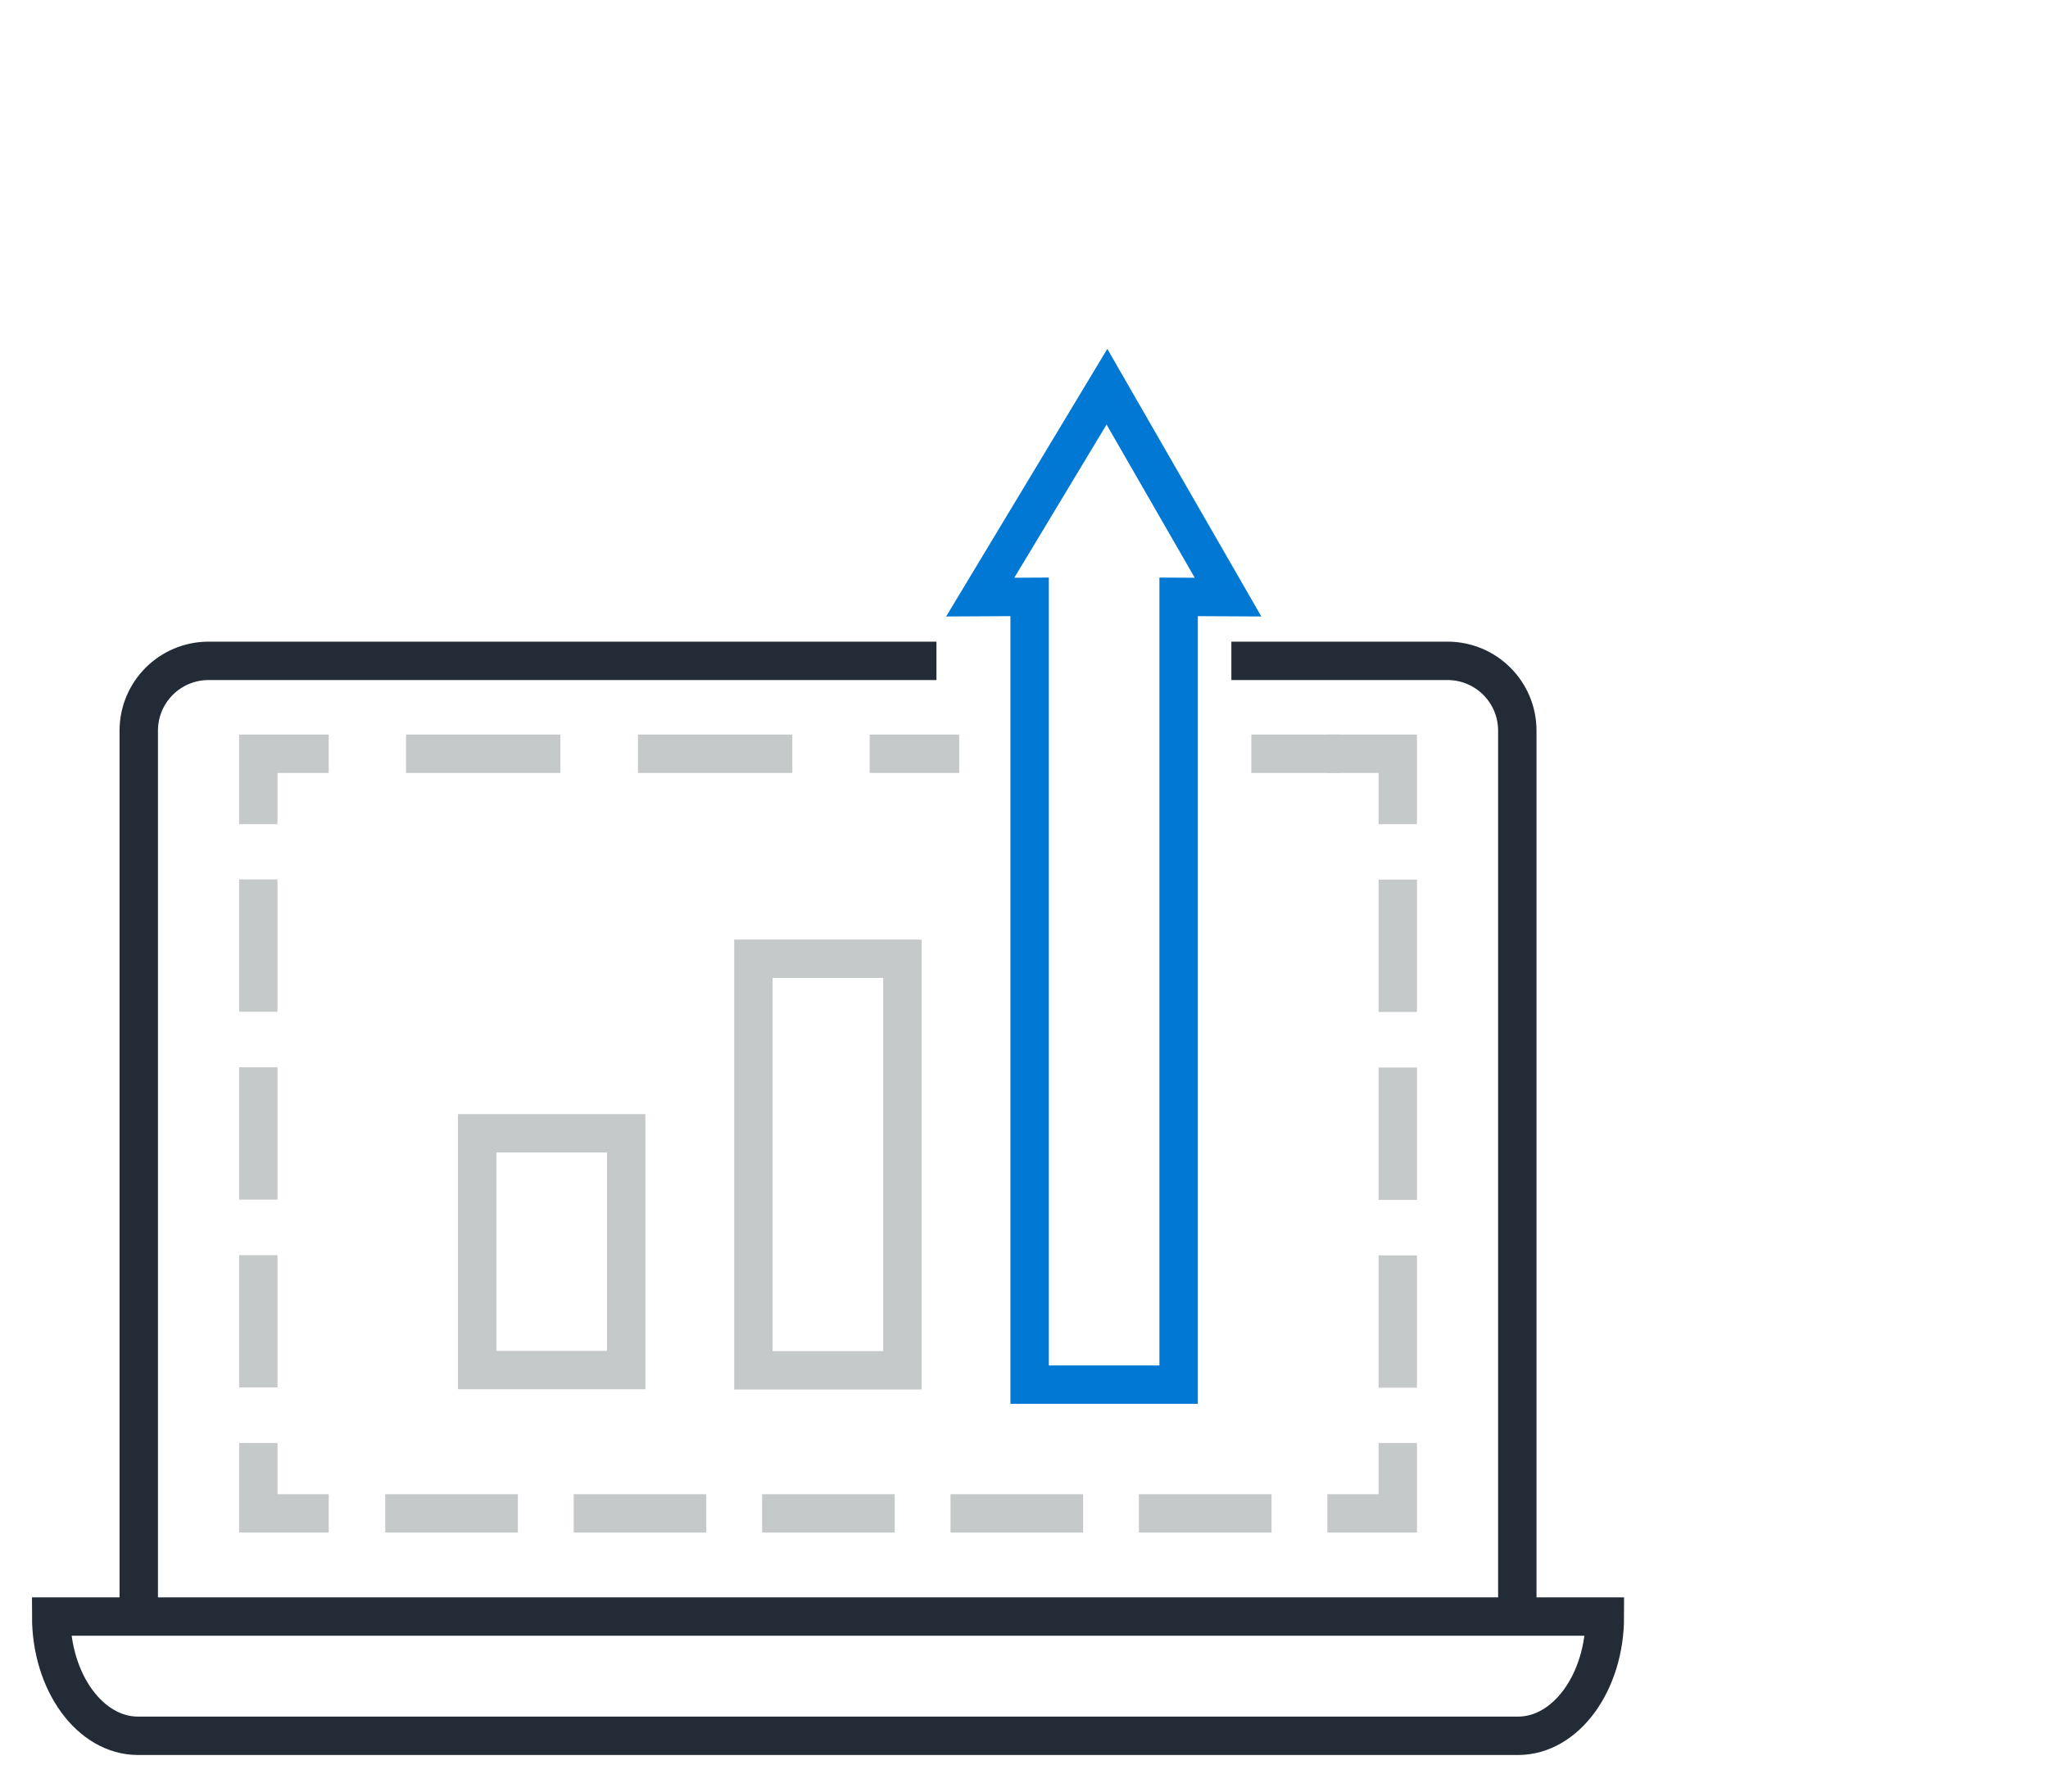
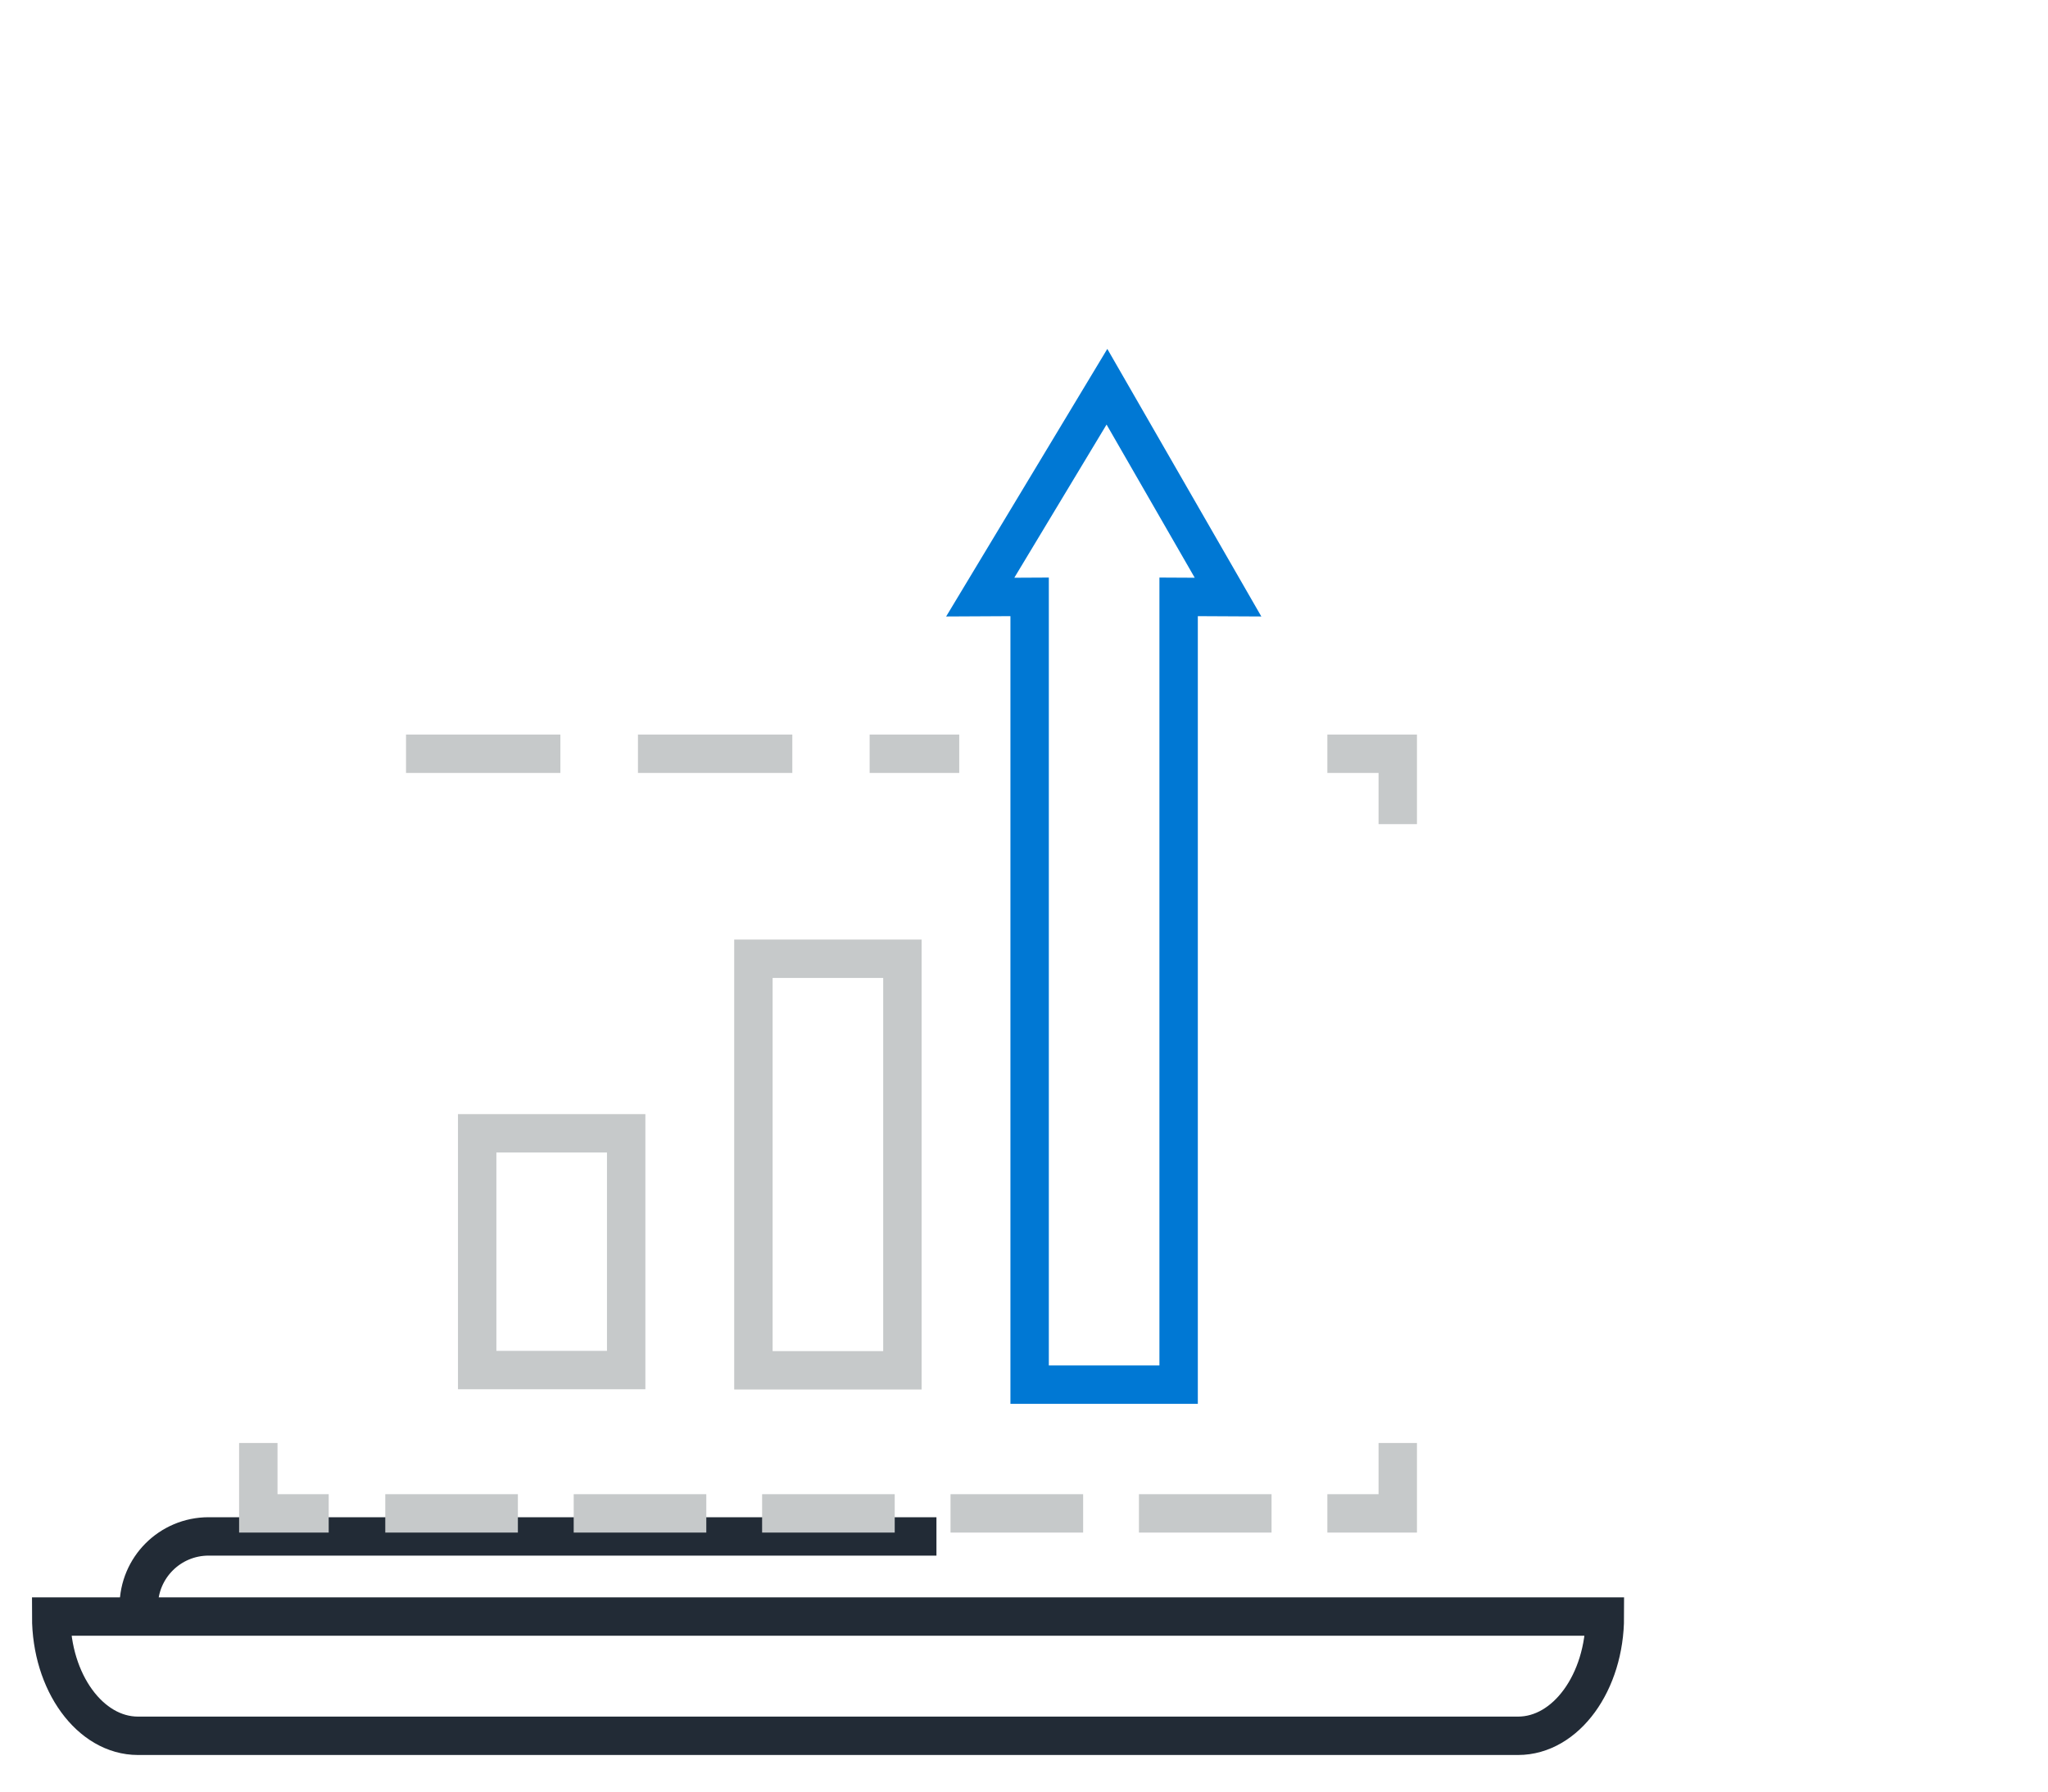
<svg xmlns="http://www.w3.org/2000/svg" viewBox="0 0 80 70">
  <defs>
    <style>.cls-1,.cls-2,.cls-3,.cls-4,.cls-5,.cls-6,.cls-7{fill:none;stroke-miterlimit:10;stroke-width:1.5px;}.cls-1,.cls-4{stroke:#222b36;}.cls-2{stroke-dasharray:0 0 3.67 3.67;}.cls-2,.cls-3,.cls-4,.cls-5,.cls-6,.cls-7{stroke-linecap:square;}.cls-2,.cls-3,.cls-6,.cls-7{stroke:#c6c9ca;}.cls-3{stroke-dasharray:0 0 4.53 4.53;}.cls-5{stroke:#0078d4;}.cls-7{stroke-dasharray:0 0 3.68 3.68;}</style>
  </defs>
  <g id="Obsidian_Stroke">
    <g id="Obsidian_Stroke-2">
      <g>
        <path class="cls-4" d="M59.3,67.82H5.39c-1.87,0-3.39-2.09-3.39-4.66h0s60.69,0,60.69,0h0c0,2.57-1.52,4.66-3.39,4.66Z" />
        <g>
-           <path class="cls-1" d="M48.1,25.82h8.44c1.51,0,2.73,1.22,2.73,2.73V62.76" />
-           <path class="cls-1" d="M5.42,62.76V28.55c0-1.51,1.22-2.73,2.73-2.73h28.43" />
+           <path class="cls-1" d="M5.42,62.76c0-1.51,1.22-2.73,2.73-2.73h28.43" />
        </g>
      </g>
    </g>
  </g>
  <g id="Steel_Stroke">
    <g id="Steel_Stroke-2">
      <g>
        <rect class="cls-6" x="18.64" y="44.28" width="5.82" height="9.25" />
        <rect class="cls-6" x="29.43" y="37.46" width="5.82" height="16.08" />
        <g>
-           <line class="cls-6" x1="49.63" y1="29.45" x2="51.63" y2="29.45" />
          <polyline class="cls-6" points="52.6 29.45 54.6 29.45 54.6 31.45" />
-           <line class="cls-2" x1="54.6" y1="35.12" x2="54.6" y2="55.3" />
          <polyline class="cls-6" points="54.6 57.13 54.6 59.13 52.6 59.13" />
          <line class="cls-7" x1="48.92" y1="59.13" x2="13.93" y2="59.13" />
          <polyline class="cls-6" points="12.09 59.13 10.09 59.13 10.09 57.13" />
-           <line class="cls-2" x1="10.09" y1="53.46" x2="10.09" y2="33.29" />
-           <polyline class="cls-6" points="10.09 31.45 10.09 29.45 12.09 29.45" />
          <line class="cls-3" x1="16.61" y1="29.45" x2="32.45" y2="29.45" />
          <line class="cls-6" x1="34.72" y1="29.45" x2="36.72" y2="29.45" />
        </g>
      </g>
    </g>
  </g>
  <g id="Ocean_Stroke">
    <g id="Ocean_Stroke-2">
      <polygon class="cls-5" points="47.97 23.33 43.24 15.11 38.29 23.33 40.22 23.32 40.22 54.1 46.04 54.1 46.04 23.32 47.97 23.33" />
    </g>
  </g>
</svg>